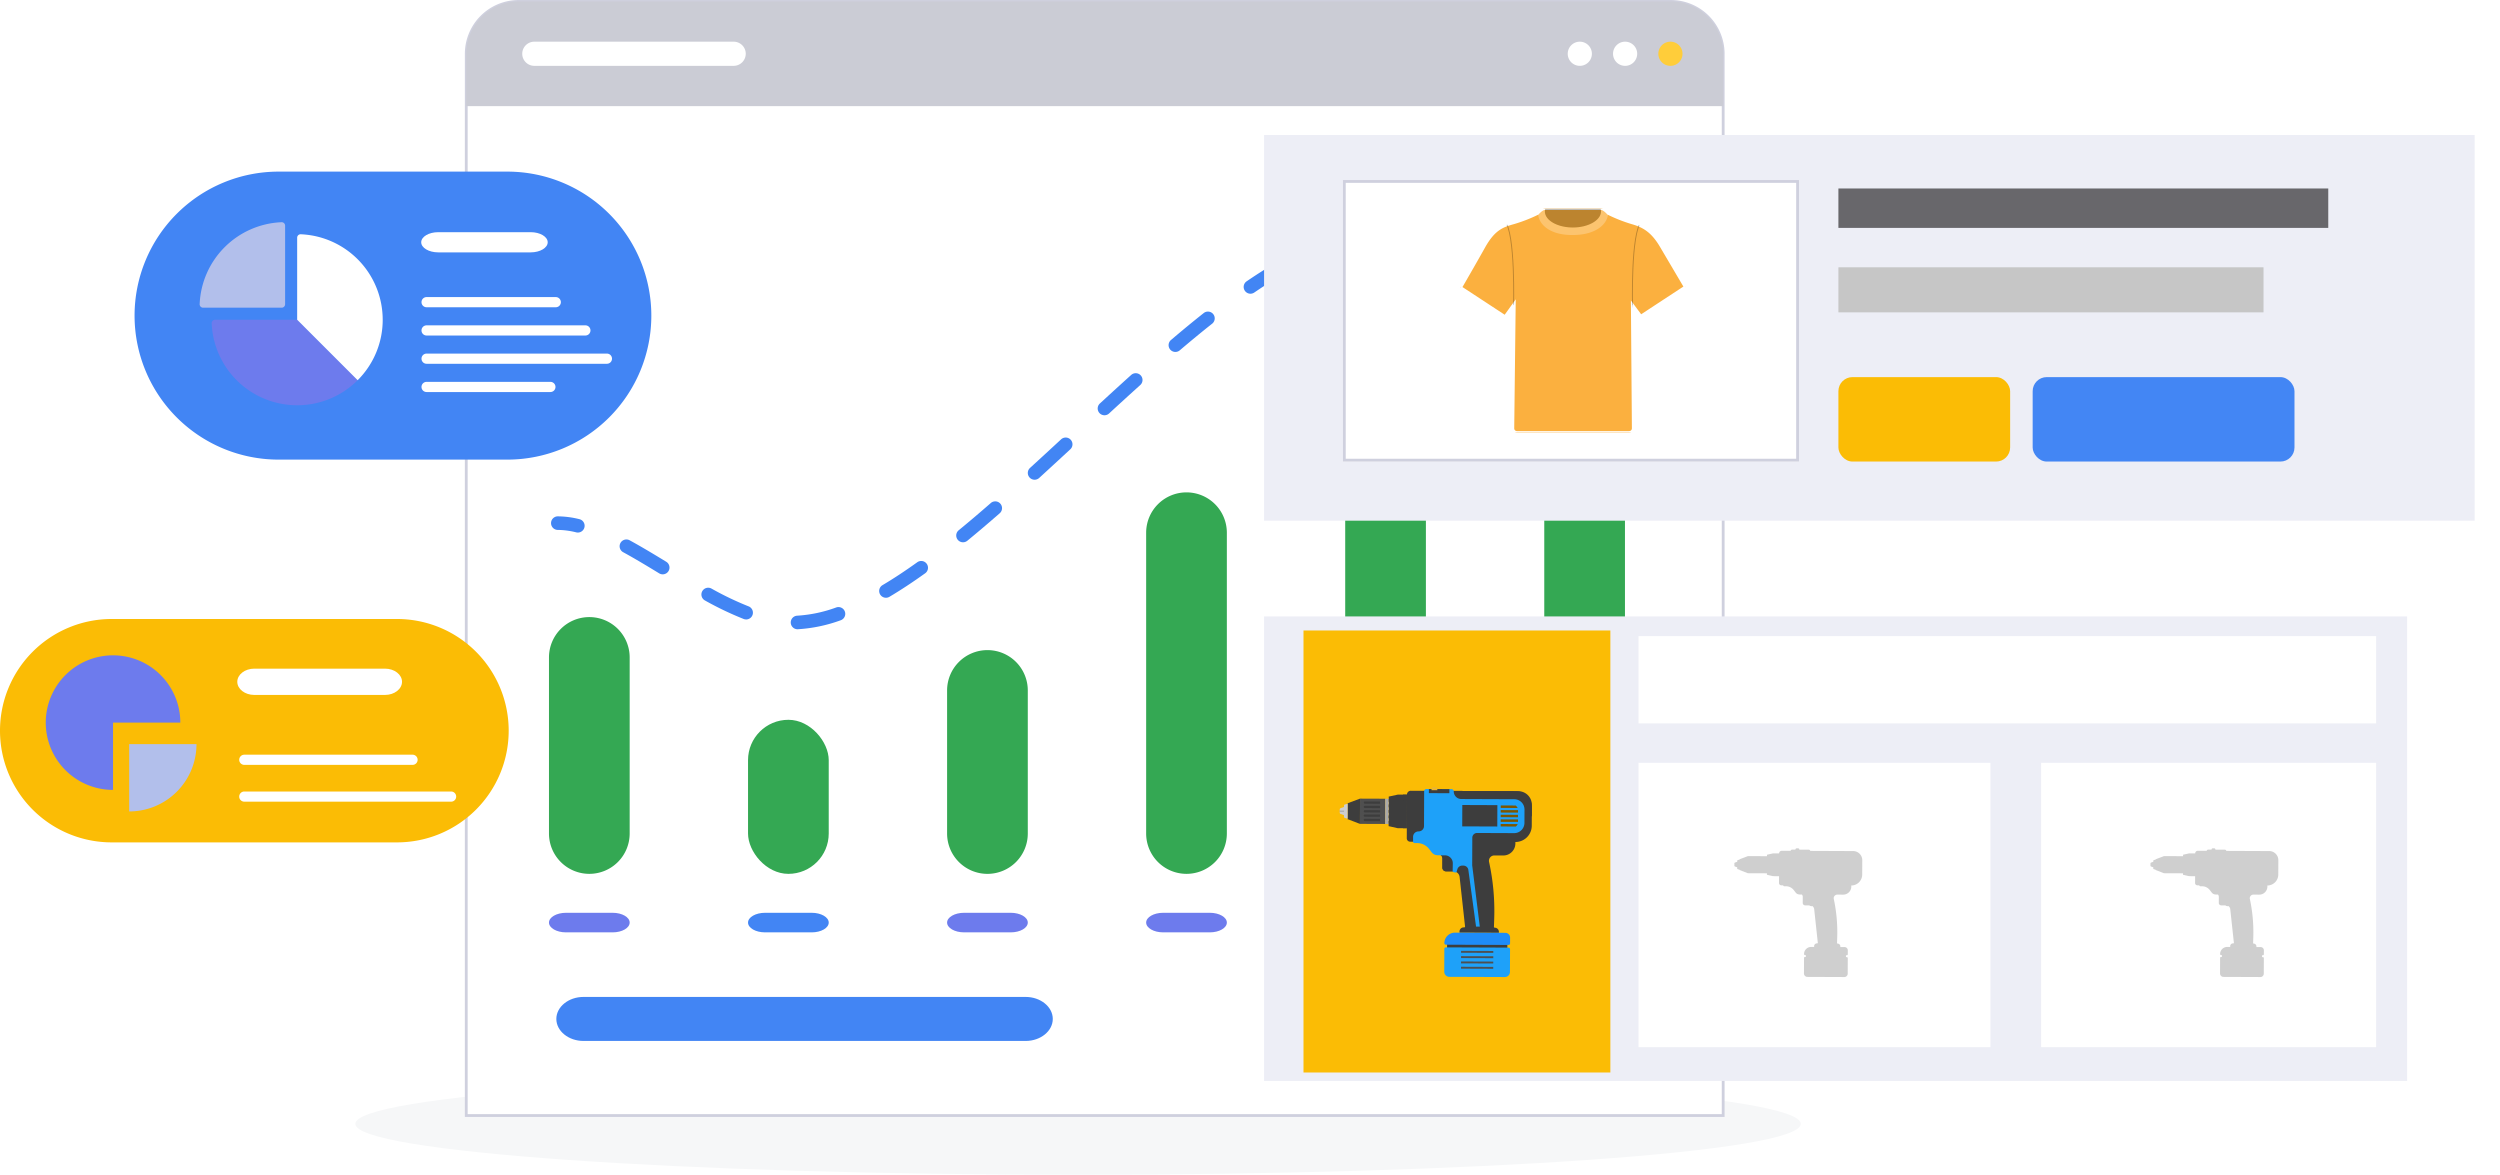
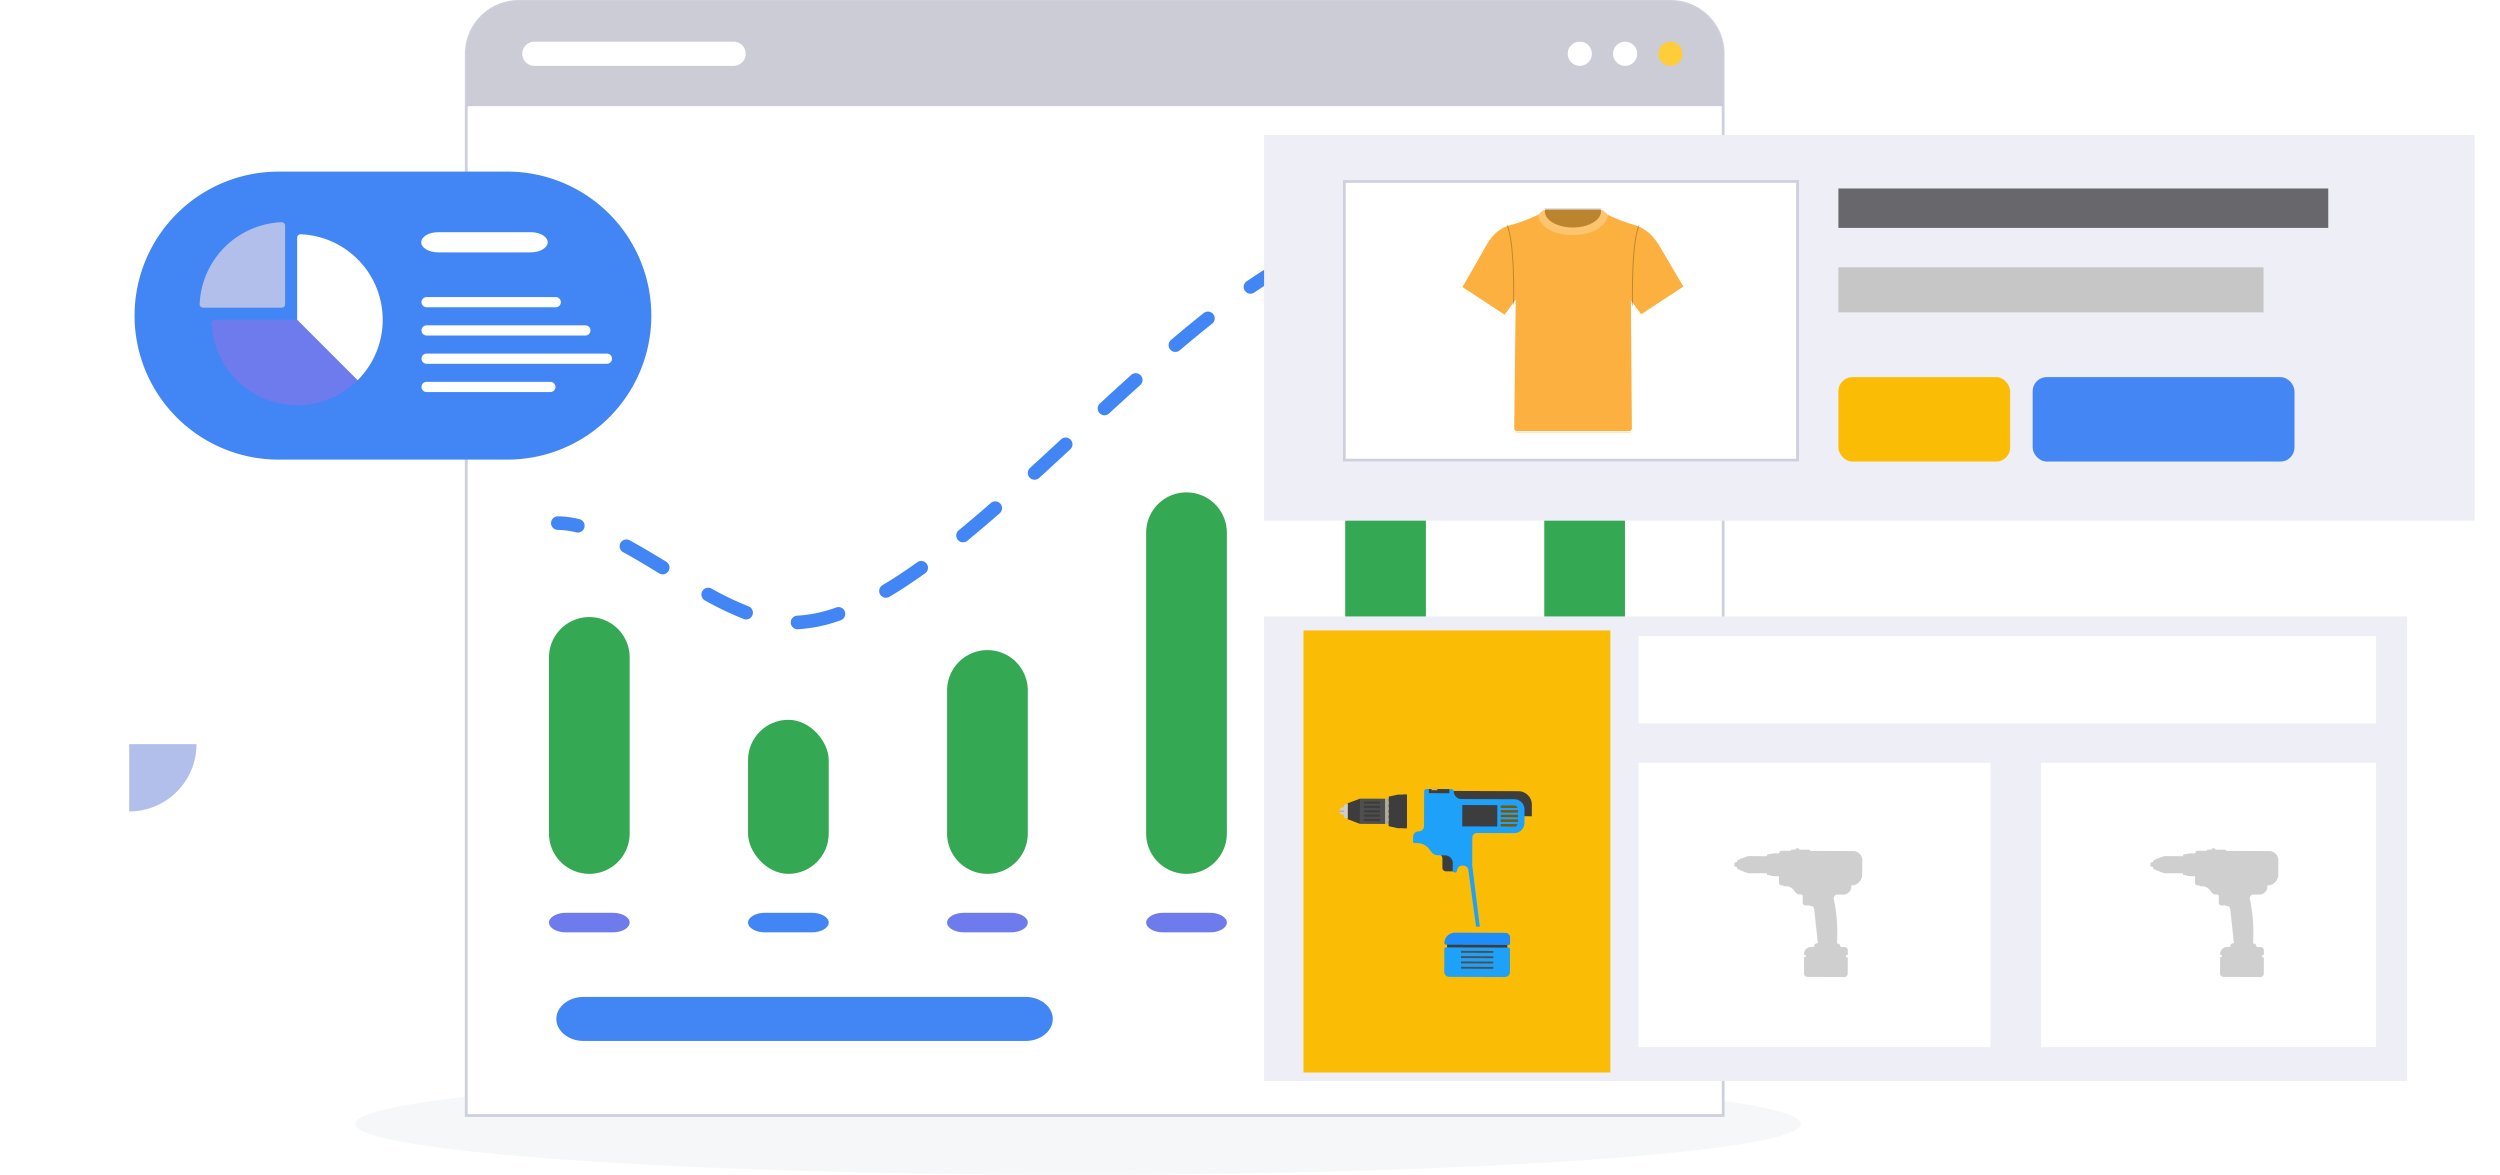
<svg xmlns="http://www.w3.org/2000/svg" width="888" height="417.275" viewBox="0 0 888 417.275">
  <defs>
    <style>.a{fill:#f6f7f8;}.b,.u,.v{fill:none;}.c{mix-blend-mode:multiply;isolation:isolate;}.d{clip-path:url(#a);}.e,.h{fill:#fff;}.e{stroke:#cfd0de;}.f{fill:#cbccd5;}.g{fill:#ffcd3a;}.i,.w{fill:#4285f4;}.j{fill:#34a853;}.k{fill:#6d7bed;}.l{fill:#b2bfeb;}.m{fill:#fbbc05;}.n{fill:#edeef6;}.o{fill:#c6c6c6;}.p{fill:#68676b;}.q{clip-path:url(#d);}.r{fill:#fbb03f;stroke:#fff;}.s{opacity:0.25;}.t{clip-path:url(#f);}.u,.v{stroke:#000;}.ag,.u,.v{stroke-miterlimit:10;}.u{stroke-width:0.332px;}.v{stroke-width:0.332px;}.w{opacity:0.99;}.x{fill:#3d3d3d;}.y{fill:#4f4f4f;}.z{fill:#aaa;}.aa{fill:#cecece;}.ab{fill:#606060;}.ac{fill:#1ea1f9;}.ad{fill:#7c5600;}.ae{fill:#eab532;}.af{fill:#1e8cf9;}.ag{fill:#cfcfcf;stroke:rgba(0,0,0,0);}.ah{stroke:none;}.ai{filter:url(#g);}.aj{filter:url(#b);}</style>
    <clipPath id="a">
      <rect class="a" width="513.422" height="36.173" />
    </clipPath>
    <filter id="b" x="440" y="38.949" width="448" height="155" filterUnits="userSpaceOnUse">
      <feOffset dy="3" input="SourceAlpha" />
      <feGaussianBlur stdDeviation="3" result="c" />
      <feFlood flood-opacity="0.161" />
      <feComposite operator="in" in2="c" />
      <feComposite in="SourceGraphic" />
    </filter>
    <clipPath id="d">
      <rect class="b" width="79.807" height="79.513" />
    </clipPath>
    <clipPath id="f">
      <path class="b" d="M79.807,27.867,71.265,13.373C67.987,7.765,64.708,6.126,60.739,5a53.578,53.578,0,0,1-8.283-3.279C50.817-.086,49.955,0,49.955,0h-20.1s-.863-.086-2.5,1.726A53.578,53.578,0,0,1,18.981,5c-3.969,1.122-7.075,2.071-10.7,8.541S0,28.04,0,28.04L15.789,38.393l3.279-4.573-.518,44.26a1.467,1.467,0,0,0,1.467,1.467h39.86a1.467,1.467,0,0,0,1.467-1.467L61,34.166l3.02,4.055Z" transform="translate(0 0.001)" />
    </clipPath>
    <filter id="g" x="440" y="209.949" width="424" height="183" filterUnits="userSpaceOnUse">
      <feOffset dy="3" input="SourceAlpha" />
      <feGaussianBlur stdDeviation="3" result="h" />
      <feFlood flood-opacity="0.161" />
      <feComposite operator="in" in2="h" />
      <feComposite in="SourceGraphic" />
    </filter>
  </defs>
  <g transform="translate(-221 -5705.052)">
    <g class="c" transform="translate(347.215 6086.153)">
      <g class="d">
        <path class="a" d="M894.354,1166.793c0,9.989-114.928,18.085-256.713,18.085s-256.709-8.1-256.709-18.085S495.865,1148.7,637.642,1148.7s256.713,8.093,256.713,18.089" transform="translate(-380.933 -1148.704)" />
      </g>
    </g>
    <path class="e" d="M946.309,18.592V395.733H499.851V18.592A18.651,18.651,0,0,1,518.445,0H927.713a18.649,18.649,0,0,1,18.6,18.595" transform="translate(-113.235 5705.556)" />
    <path class="f" d="M946.309,18.592v18.6H499.851v-18.6A18.651,18.651,0,0,1,518.445,0H927.713a18.649,18.649,0,0,1,18.6,18.595" transform="translate(-113.235 5705.556)" />
    <path class="g" d="M1777.814,47.466a4.291,4.291,0,1,0,4.291-4.288,4.292,4.292,0,0,0-4.291,4.288" transform="translate(-967.77 5676.682)" />
    <path class="h" d="M1729.244,47.466a4.291,4.291,0,1,0,4.291-4.288,4.292,4.292,0,0,0-4.291,4.288" transform="translate(-935.293 5676.682)" />
    <path class="h" d="M1680.673,47.466a4.29,4.29,0,1,0,4.291-4.288,4.292,4.292,0,0,0-4.291,4.288" transform="translate(-902.814 5676.682)" />
    <path class="h" d="M639.251,47.465a4.306,4.306,0,0,1-4.29,4.293H564.153a4.291,4.291,0,1,1,0-8.582h70.809a4.3,4.3,0,0,1,4.29,4.289" transform="translate(-153.36 5676.682)" />
    <path class="i" d="M1077.587,1075.058c0,4.3-4.337,7.817-9.639,7.817H910.889c-5.3,0-9.639-3.518-9.639-7.818s4.337-7.817,9.639-7.817h157.06c5.3,0,9.639,3.518,9.639,7.818" transform="translate(-482.639 4991.923)" />
    <path class="j" d="M14.332,0h0A14.331,14.331,0,0,1,28.664,14.331v62.54A14.332,14.332,0,0,1,14.332,91.2h0A14.332,14.332,0,0,1,0,76.871V14.332A14.332,14.332,0,0,1,14.332,0Z" transform="translate(415.996 5924.242)" />
    <path class="k" d="M617.187,980.518c0-1.91-2.711-3.474-6.024-3.474H594.547c-3.313,0-6.024,1.564-6.024,3.474s2.711,3.474,6.024,3.474h16.616c3.313,0,6.024-1.563,6.024-3.474" transform="translate(-172.527 5052.233)" />
    <path class="i" d="M830.585,980.518c0-1.91-2.711-3.474-6.024-3.474H807.945c-3.313,0-6.024,1.564-6.024,3.474s2.711,3.474,6.024,3.474h16.616c3.313,0,6.024-1.563,6.024-3.474" transform="translate(-315.22 5052.233)" />
    <path class="k" d="M1043.983,980.518c0-1.91-2.711-3.474-6.024-3.474h-16.616c-3.313,0-6.024,1.564-6.024,3.474s2.711,3.473,6.024,3.473h16.616c3.313,0,6.024-1.562,6.024-3.473" transform="translate(-457.913 5052.233)" />
    <path class="k" d="M1257.384,980.518c0-1.91-2.711-3.474-6.024-3.474h-16.616c-3.314,0-6.024,1.564-6.024,3.474s2.71,3.474,6.024,3.474h16.616c3.313,0,6.024-1.563,6.024-3.474" transform="translate(-600.607 5052.233)" />
    <path class="k" d="M1470.782,980.52c0-1.91-2.71-3.474-6.024-3.474h-16.615c-3.313,0-6.024,1.564-6.024,3.474s2.711,3.474,6.024,3.474h16.615c3.314,0,6.024-1.563,6.024-3.474" transform="translate(-743.301 5052.232)" />
    <path class="k" d="M1684.181,980.52c0-1.91-2.711-3.474-6.025-3.474h-16.615c-3.313,0-6.024,1.564-6.024,3.474s2.711,3.474,6.024,3.474h16.615c3.313,0,6.025-1.563,6.025-3.474" transform="translate(-885.994 5052.232)" />
    <rect class="j" width="28.664" height="54.722" rx="14.332" transform="translate(486.701 5960.725)" />
    <path class="j" d="M14.332,0h0A14.331,14.331,0,0,1,28.663,14.331V65.146A14.331,14.331,0,0,1,14.332,79.477h0A14.332,14.332,0,0,1,0,65.145V14.332A14.332,14.332,0,0,1,14.332,0Z" transform="translate(557.408 5935.971)" />
    <path class="j" d="M14.332,0h0A14.332,14.332,0,0,1,28.664,14.332V121.173A14.331,14.331,0,0,1,14.333,135.5h0A14.332,14.332,0,0,1,0,121.172V14.332A14.332,14.332,0,0,1,14.332,0Z" transform="translate(628.113 5879.943)" />
    <rect class="j" width="28.664" height="177.197" rx="14.332" transform="translate(698.817 5838.25)" />
    <path class="j" d="M14.332,0h0A14.332,14.332,0,0,1,28.664,14.332V140.715a14.332,14.332,0,0,1-14.332,14.332h0A14.333,14.333,0,0,1,0,140.714V14.332A14.332,14.332,0,0,1,14.332,0Z" transform="translate(769.523 5860.4)" />
    <path class="i" d="M600.163,557.8a2.389,2.389,0,0,1-.575-.07,27.894,27.894,0,0,0-6.581-.867,2.41,2.41,0,0,1,0-4.819,32.661,32.661,0,0,1,7.728,1.005,2.41,2.41,0,0,1-.572,4.751" transform="translate(-173.915 5336.416)" />
    <path class="i" d="M727.381,385.435a2.41,2.41,0,0,1-.111-4.817,48.767,48.767,0,0,0,13.874-2.931,2.41,2.41,0,0,1,1.61,4.543,53.552,53.552,0,0,1-15.258,3.2c-.038,0-.077,0-.115,0m-18.255-3.48a2.4,2.4,0,0,1-.869-.163,114.068,114.068,0,0,1-13.806-6.606,2.41,2.41,0,0,1,2.329-4.219A109.374,109.374,0,0,0,710,377.3a2.41,2.41,0,0,1-.87,4.658m49.67-7.708a2.41,2.41,0,0,1-1.232-4.483c3.883-2.3,8.038-5.04,12.349-8.132a2.41,2.41,0,1,1,2.809,3.917c-4.424,3.173-8.7,5.985-12.7,8.36a2.4,2.4,0,0,1-1.227.338m-79.3-8.318a2.4,2.4,0,0,1-1.252-.353c-4.168-2.542-8.591-5.217-12.825-7.527a2.41,2.41,0,0,1,2.308-4.231c4.328,2.362,8.808,5.07,13.026,7.643a2.41,2.41,0,0,1-1.257,4.467m106.669-11.388a2.41,2.41,0,0,1-1.529-4.273c3.6-2.951,7.324-6.111,11.388-9.661a2.41,2.41,0,1,1,3.171,3.63c-4.1,3.583-7.864,6.775-11.5,9.758a2.4,2.4,0,0,1-1.527.546m25.423-22.22a2.41,2.41,0,0,1-1.625-4.19c3.664-3.343,7.344-6.739,11.034-10.153a2.41,2.41,0,0,1,3.274,3.538q-5.547,5.131-11.058,10.176a2.4,2.4,0,0,1-1.624.63m24.819-22.9a2.41,2.41,0,0,1-1.632-4.183c4.242-3.9,7.773-7.123,11.114-10.129a2.41,2.41,0,1,1,3.224,3.583c-3.327,2.994-6.846,6.2-11.074,10.093a2.4,2.4,0,0,1-1.631.637M861.6,286.935a2.41,2.41,0,0,1-1.563-4.245c4.132-3.517,7.945-6.654,11.657-9.59a2.41,2.41,0,0,1,2.99,3.78c-3.667,2.9-7.436,6-11.523,9.479a2.4,2.4,0,0,1-1.561.575m26.666-20.683a2.41,2.41,0,0,1-1.36-4.4c4.47-3.048,8.815-5.752,12.914-8.036a2.41,2.41,0,0,1,2.346,4.21c-3.974,2.215-8.194,4.841-12.545,7.808a2.4,2.4,0,0,1-1.355.419m109.466-2.35a2.4,2.4,0,0,1-.8-.139c-2.33-.824-4.731-1.692-7.191-2.581-2.264-.818-4.576-1.654-6.923-2.489a2.409,2.409,0,1,1,1.614-4.541c2.356.838,4.676,1.676,6.947,2.5,2.449.886,4.841,1.75,7.161,2.571a2.41,2.41,0,0,1-.8,4.682m-31.9-10.945a2.423,2.423,0,0,1-.681-.1c-5.244-1.542-9.929-2.7-14.323-3.551a2.41,2.41,0,0,1,.913-4.732c4.546.877,9.376,2.074,14.769,3.659a2.41,2.41,0,0,1-.678,4.722m-47.785-2.3a2.41,2.41,0,0,1-.753-4.7,59.971,59.971,0,0,1,15.233-3.048,2.409,2.409,0,1,1,.277,4.811,55.217,55.217,0,0,0-14,2.814,2.392,2.392,0,0,1-.754.122" transform="translate(-223.104 5543.128)" />
    <path class="k" d="M1726.873,313.851a36.945,36.945,0,0,1-7.663-.952,2.41,2.41,0,1,1,1.011-4.712,32.34,32.34,0,0,0,6.652.845,2.41,2.41,0,1,1,0,4.819" transform="translate(-927.31 5499.514)" />
    <path class="i" d="M51.146,0h81.26a51.146,51.146,0,0,1,51.146,51.146v0A51.147,51.147,0,0,1,132.4,102.293H51.146A51.146,51.146,0,0,1,0,51.147v0A51.146,51.146,0,0,1,51.146,0Z" transform="translate(268.8 5766.012)" />
    <path class="k" d="M278.775,362.735,257.29,341.25H228.15a1.224,1.224,0,0,0-1.221,1.264,30.387,30.387,0,0,0,51.846,20.221" transform="translate(69.26 5477.369)" />
    <path class="h" d="M348.948,279.988a30.381,30.381,0,0,0-29.12-30.358,1.218,1.218,0,0,0-1.261,1.218c0,5.708,0,29.14,0,29.14l21.485,21.485a30.3,30.3,0,0,0,8.9-21.485" transform="translate(7.986 5538.633)" />
    <path class="l" d="M243.165,267.072a1.222,1.222,0,0,0,1.222-1.221V237.933a1.219,1.219,0,0,0-1.262-1.222,30.389,30.389,0,0,0-29.094,29.1,1.219,1.219,0,0,0,1.218,1.261c4.923,0,23.03,0,27.917,0" transform="translate(77.885 5547.271)" />
    <path class="h" d="M496.485,250.983c0,1.972-2.711,3.585-6.024,3.585H457.578c-3.313,0-6.024-1.613-6.024-3.585s2.711-3.585,6.024-3.585h32.883c3.313,0,6.024,1.614,6.024,3.585" transform="translate(-80.94 5540.125)" />
    <path class="h" d="M499.562,320.587H453.673a1.807,1.807,0,0,1,0-3.614h45.889a1.807,1.807,0,1,1,0,3.614" transform="translate(-81.149 5493.603)" />
    <path class="h" d="M510.079,350.882H453.674a1.807,1.807,0,0,1,0-3.614h56.405a1.807,1.807,0,1,1,0,3.614" transform="translate(-81.149 5473.346)" />
    <path class="h" d="M517.726,381.174H453.673a1.807,1.807,0,1,1,0-3.615h64.053a1.807,1.807,0,1,1,0,3.615" transform="translate(-81.149 5453.09)" />
    <path class="h" d="M497.65,411.474H453.673a1.807,1.807,0,1,1,0-3.615H497.65a1.807,1.807,0,1,1,0,3.615" transform="translate(-81.149 5432.83)" />
    <path class="h" d="M1924.194,678.64a4.756,4.756,0,0,1-4.819,4.661h-43.419a4.663,4.663,0,1,1,0-9.321h43.419a4.756,4.756,0,0,1,4.819,4.66" transform="translate(-1030.172 5254.883)" />
    <path class="h" d="M1944.748,755.458c0,1.3-1.626,2.37-3.614,2.37H1874.75c-1.988,0-3.615-1.066-3.615-2.37s1.626-2.37,3.615-2.37h66.383c1.988,0,3.614,1.066,3.614,2.37" transform="translate(-1030.172 5201.986)" />
    <path class="h" d="M1980.6,799.4c0,1.3-1.627,2.369-3.615,2.369H1874.751c-1.988,0-3.615-1.065-3.615-2.369s1.626-2.369,3.615-2.369h102.232c1.988,0,3.615,1.066,3.615,2.369" transform="translate(-1030.172 5172.605)" />
    <path class="h" d="M1961,843.334c0,1.3-1.626,2.37-3.615,2.37H1874.75c-1.988,0-3.615-1.067-3.615-2.37s1.626-2.369,3.615-2.369h82.635c1.988,0,3.615,1.067,3.615,2.369" transform="translate(-1030.172 5143.225)" />
-     <path class="m" d="M39.674,0H141.01a39.674,39.674,0,0,1,39.674,39.674v0a39.673,39.673,0,0,1-39.673,39.673H39.674A39.674,39.674,0,0,1,0,39.674v0A39.674,39.674,0,0,1,39.674,0Z" transform="translate(221 5924.92)" />
-     <path class="k" d="M96.85,724.932H72.95v23.9a23.9,23.9,0,1,1,23.9-23.9" transform="translate(188.202 5236.793)" />
    <path class="l" d="M162.4,796.247a23.9,23.9,0,0,1-23.9,23.9v-23.9Z" transform="translate(128.392 5173.127)" />
    <path class="h" d="M312.9,719.975c0,2.567-2.711,4.668-6.024,4.668H260.411c-3.313,0-6.024-2.1-6.024-4.668s2.711-4.67,6.024-4.67h46.466c3.313,0,6.024,2.1,6.024,4.67" transform="translate(50.899 5227.25)" />
    <path class="h" d="M318.017,811.172H258.258a1.807,1.807,0,0,1,0-3.615h59.759a1.807,1.807,0,1,1,0,3.615" transform="translate(49.52 5165.563)" />
    <path class="h" d="M331.712,850.625H258.258a1.807,1.807,0,0,1,0-3.615h73.454a1.807,1.807,0,1,1,0,3.615" transform="translate(49.52 5139.183)" />
    <rect class="b" width="752.18" height="416.775" transform="translate(221 5705.552)" />
    <rect class="b" width="752.18" height="416.774" transform="translate(221 5705.553)" />
    <g transform="translate(-383.909 -3.179)">
      <g transform="translate(1054 5753)">
        <g class="aj" transform="matrix(1, 0, 0, 1, -449.09, -44.77)">
          <rect class="n" width="430" height="137" transform="translate(449 44.95)" />
        </g>
        <g transform="translate(27.494 18.745)">
          <rect class="o" width="151" height="16" transform="translate(176.416 31.434)" />
          <rect class="p" width="174" height="14" transform="translate(176.416 3.434)" />
          <g transform="translate(0 0)">
            <g class="e" transform="translate(0.416 0.434)">
              <rect class="ah" width="162" height="100" />
              <rect class="b" x="0.5" y="0.5" width="161" height="99" />
            </g>
            <g transform="translate(42.218 10.566)">
              <g transform="translate(0 0)">
                <g class="q">
                  <g transform="translate(0 -0.001)">
                    <path class="r" d="M79.807,27.867,71.265,13.373C67.987,7.765,64.708,6.126,60.739,5a53.491,53.491,0,0,1-8.283-3.279C50.817-.086,49.955,0,49.955,0h-20.1s-.863-.086-2.5,1.726A53.578,53.578,0,0,1,18.981,5c-3.969,1.122-7.075,2.071-10.7,8.541S0,28.04,0,28.04L15.789,38.393l3.279-4.573-.518,44.26a1.467,1.467,0,0,0,1.467,1.467h39.86a1.467,1.467,0,0,0,1.467-1.467L61,34.166l3.02,4.055Z" transform="translate(0 0.001)" />
                    <g class="s" transform="translate(0 0.001)">
                      <g class="q">
                        <g class="t" transform="translate(0 -0.001)">
                          <path d="M44.667,7.075c5.608,0,10.181-2.675,10.181-5.953A3.623,3.623,0,0,0,54.675,0h-20.1A3.625,3.625,0,0,0,34.4,1.035c0,3.279,4.573,5.953,10.181,5.953" transform="translate(-4.721 0.001)" />
                          <path class="h" d="M43.979,9.4h.431C53.3,9.318,56.748,4.831,56.748,1.725,55.109,0,54.332,0,54.332,0h-.259a3.364,3.364,0,0,1,.173,1.035c0,3.106-4.486,5.694-10.008,5.694s-9.922-2.588-9.922-5.694A3.365,3.365,0,0,1,34.488,0h-.259S33.453-.086,31.9,1.553C31.9,5.435,35.869,9.4,43.979,9.4" transform="translate(-4.378 0.001)" />
                          <path class="u" d="M70.791,35.8S70.014,9.141,74.069,5" transform="translate(-9.706 -0.685)" />
                          <path class="v" d="M21.292,35.8S22.069,9.141,18.1,5" transform="translate(-2.484 -0.685)" />
                        </g>
                      </g>
                    </g>
                  </g>
                </g>
              </g>
            </g>
          </g>
          <rect class="w" width="93" height="30" rx="5" transform="translate(245.416 70.434)" />
          <g transform="translate(176.213 69.986)">
            <g transform="translate(0 0)">
              <rect class="m" width="61" height="30" rx="5" transform="translate(0.203 0.448)" />
            </g>
          </g>
        </g>
      </g>
      <g transform="translate(1054 5924.214)">
        <g transform="translate(0 0)">
          <g class="ai" transform="matrix(1, 0, 0, 1, -449.09, -215.98)">
            <rect class="n" width="406" height="165" transform="translate(449 215.95)" />
          </g>
          <rect class="h" width="262" height="31" transform="translate(132.909 9.965)" />
          <rect class="h" width="125" height="101" transform="translate(132.909 54.966)" />
          <rect class="h" width="119" height="101" transform="translate(275.909 54.966)" />
          <rect class="m" width="109" height="157" transform="translate(13.909 7.965)" />
          <g transform="translate(26.78 63.613)">
            <g transform="translate(0 0)">
              <g transform="translate(38.125 55.703)">
                <g transform="translate(0 0)">
                  <rect class="x" width="2.267" height="21.402" transform="matrix(0.004, -1, 1, 0.004, 0, 2.267)" />
                </g>
              </g>
              <g transform="translate(7.18 4.075)">
                <g transform="translate(0 0)">
                  <rect class="y" width="8.969" height="8.969" transform="translate(0 8.969) rotate(-89.778)" />
                </g>
              </g>
              <g transform="translate(17.364 2.644)">
                <path class="x" d="M241.664,52.549l-3.234-.013-3.232-.729.041-10.5,3.237-.7,3.234.013Z" transform="translate(-235.198 -40.601)" />
              </g>
              <g transform="translate(16.148 4.11)">
                <g transform="translate(0 0)">
                  <rect class="z" width="8.969" height="1.219" transform="translate(0 8.969) rotate(-89.774)" />
                </g>
              </g>
              <g transform="translate(2.787 4.075)">
                <path class="x" d="M226.568,50.848l-4.392-1.676.022-5.65,4.4-1.642Z" transform="translate(-222.176 -41.88)" />
              </g>
              <g transform="translate(1.506 5.867)">
                <path class="aa" d="M222.314,48.832l-1.071-.338a.3.3,0,0,1-.211-.29l.016-4.106a.3.3,0,0,1,.214-.288l1.073-.33Z" transform="translate(-221.031 -43.48)" />
              </g>
              <g transform="translate(0 7.044)">
                <path class="aa" d="M221.194,47.433l-1.169-.409a.507.507,0,0,1-.339-.48l0-1.135a.508.508,0,0,1,.344-.478l1.172-.4Z" transform="translate(-219.686 -44.532)" />
              </g>
              <g transform="translate(0.002 8.417)">
                <g transform="translate(0 0)">
                  <rect class="ab" width="0.144" height="1.512" transform="translate(0 0.144) rotate(-89.775)" />
                </g>
              </g>
              <g transform="translate(17.367 4.185)">
                <g transform="translate(0.03)">
                  <path class="x" d="M237.223,43.013l-1.995-.008,0-1.028,2,.008a.514.514,0,0,1,.512.516h0A.513.513,0,0,1,237.223,43.013Z" transform="translate(-235.228 -41.978)" />
                </g>
                <g transform="translate(0.022 1.95)">
                  <path class="x" d="M237.216,44.755l-1.995-.008,0-1.028,2,.008a.514.514,0,0,1,.512.516h0A.514.514,0,0,1,237.216,44.755Z" transform="translate(-235.221 -43.72)" />
                </g>
                <g transform="translate(0.015 3.9)">
-                   <path class="x" d="M237.21,46.5l-2-.008,0-1.028,1.995.008a.513.513,0,0,1,.512.516h0A.514.514,0,0,1,237.21,46.5Z" transform="translate(-235.214 -45.462)" />
+                   <path class="x" d="M237.21,46.5l-2-.008,0-1.028,1.995.008a.513.513,0,0,1,.512.516A.514.514,0,0,1,237.21,46.5Z" transform="translate(-235.214 -45.462)" />
                </g>
                <g transform="translate(0.007 5.85)">
                  <path class="x" d="M237.2,48.239l-2-.008,0-1.028,1.995.008a.514.514,0,0,1,.513.516h0A.514.514,0,0,1,237.2,48.239Z" transform="translate(-235.207 -47.204)" />
                </g>
                <g transform="translate(0 7.799)">
                  <path class="x" d="M237.2,49.982l-1.995-.008,0-1.029,2,.009a.513.513,0,0,1,.512.515h0A.514.514,0,0,1,237.2,49.982Z" transform="translate(-235.201 -48.945)" />
                </g>
              </g>
              <g transform="translate(23.816 1.284)">
-                 <path class="x" d="M279.612,39.53l-37.206-.144a1.377,1.377,0,0,0-1.384,1.373h0l-.06,15.511a1.2,1.2,0,0,0,1.2,1.207l2.507.01a5.351,5.351,0,0,1,4.193,2.052l.981,1.253a2.693,2.693,0,0,0,2.108,1.031h.011a1.678,1.678,0,0,1,1.671,1.685l-.012,3.219A1.269,1.269,0,0,0,254.883,68l2.644.011a2.222,2.222,0,0,1,2.2,1.976l1.934,17.6a.3.3,0,0,1-.3.328h-.19a1.471,1.471,0,0,0-1.478,1.465l0,.4,13.989.055V89.5a1.471,1.471,0,0,0-1.465-1.476h0a.3.3,0,0,1-.294-.306l.1-2.948a81.66,81.66,0,0,0-1.83-20.107h0a1.9,1.9,0,0,1,1.865-2.3l3.182.012a4.284,4.284,0,0,0,4.3-4.267l0-.523h0a5.8,5.8,0,0,0,5.819-5.774l.026-6.454A5.8,5.8,0,0,0,279.612,39.53Z" transform="translate(-240.962 -39.386)" />
-               </g>
+                 </g>
              <g transform="translate(8.515 5.075)">
                <g transform="translate(0.024)">
                  <path class="x" d="M227.72,43.589l5.4.02,0-.816-5.4-.02a.408.408,0,0,0-.41.406h0A.408.408,0,0,0,227.72,43.589Z" transform="translate(-227.314 -42.773)" />
                </g>
                <g transform="translate(0.018 1.541)">
                  <path class="x" d="M227.715,44.966l5.4.021,0-.816-5.4-.021a.408.408,0,0,0-.41.406h0A.408.408,0,0,0,227.715,44.966Z" transform="translate(-227.309 -44.15)" />
                </g>
                <g transform="translate(0.011 3.083)">
                  <path class="x" d="M227.711,46.343l5.4.021,0-.816-5.4-.021a.408.408,0,0,0-.41.406h0A.408.408,0,0,0,227.711,46.343Z" transform="translate(-227.303 -45.527)" />
                </g>
                <g transform="translate(0.006 4.624)">
                  <path class="x" d="M227.7,47.72l5.4.021,0-.816-5.4-.021a.409.409,0,0,0-.41.406h0A.407.407,0,0,0,227.7,47.72Z" transform="translate(-227.298 -46.904)" />
                </g>
                <g transform="translate(0 6.167)">
                  <path class="x" d="M227.7,49.1l5.4.02,0-.816-5.4-.02a.407.407,0,0,0-.41.406h0A.408.408,0,0,0,227.7,49.1Z" transform="translate(-227.293 -48.282)" />
                </g>
              </g>
              <g transform="translate(39.389 1.339)">
                <path class="x" d="M283.714,48.435l.016-4.063a4.826,4.826,0,0,0-4.806-4.844l-24.05-.093,7.547,8.857Z" transform="translate(-254.874 -39.435)" />
              </g>
              <g transform="translate(34.964 22.754)">
                <path class="x" d="M251,59.558a1.673,1.673,0,0,1,1.436,1.66l-.012,3.219a1.269,1.269,0,0,0,1.265,1.274l2.644.011a2.191,2.191,0,0,1,.517.069l.949-7.2-6.883-.027Z" transform="translate(-250.921 -58.566)" />
              </g>
              <g transform="translate(26.048 0.671)">
                <path class="ac" d="M278.9,42.456l-18.812-.074a2.687,2.687,0,0,1-2.676-2.7h0a.809.809,0,0,0-.806-.812l-8.9-.035a.809.809,0,0,0-.812.806l-.048,12.341a1.9,1.9,0,0,1-1.912,1.9h-.03a1.935,1.935,0,0,0-1.942,1.928l-.007,1.7a.521.521,0,0,0,.519.523l.95,0a5.353,5.353,0,0,1,4.194,2.052l.981,1.253a2.682,2.682,0,0,0,1.328.908l.791.123,2.547.01a2.819,2.819,0,0,1,2.807,2.83l-.055,2.847a.27.27,0,0,0,.212.269l.844.185a.269.269,0,0,0,.315-.182l.334-1.065a1.785,1.785,0,0,1,1.7-1.231l.411,0a1.786,1.786,0,0,1,1.763,1.545L265.33,87.7l1.33.006-2.7-21.777L264,56.117a1.679,1.679,0,0,1,1.685-1.671l13.172.052a3.65,3.65,0,0,0,3.664-3.636l.018-4.742A3.65,3.65,0,0,0,278.9,42.456Z" transform="translate(-242.956 -38.838)" />
              </g>
              <g transform="translate(22.469 2.652)">
                <g transform="translate(0 0)">
                  <rect class="x" width="11.935" height="1.36" transform="translate(0 11.935) rotate(-89.774)" />
                </g>
              </g>
              <g transform="translate(43.512 6.343)">
                <g transform="translate(0 0)">
                  <rect class="x" width="7.588" height="12.454" transform="translate(0 7.587) rotate(-89.778)" />
                </g>
              </g>
              <g transform="translate(57.162 6.501)">
                <g transform="translate(0.026)">
                  <path class="ad" d="M276.091,44.068l-5.314-.021,0,.879,6.009.024A2.635,2.635,0,0,0,276.091,44.068Z" transform="translate(-270.774 -44.047)" />
                </g>
                <g transform="translate(0.019 1.647)">
                  <g transform="translate(0 0)">
                    <rect class="ad" width="0.878" height="6.147" transform="translate(0 0.878) rotate(-89.777)" />
                  </g>
                </g>
                <g transform="translate(0.013 3.294)">
                  <g transform="translate(0 0)">
                    <rect class="ad" width="0.878" height="6.147" transform="translate(0 0.878) rotate(-89.777)" />
                  </g>
                </g>
                <g transform="translate(0.006 4.941)">
                  <g transform="translate(0 0)">
                    <rect class="ad" width="0.879" height="6.147" transform="translate(0 0.878) rotate(-89.778)" />
                  </g>
                </g>
                <g transform="translate(0 6.589)">
                  <path class="ad" d="M270.754,49.933l0,.878,5.4.021a2.653,2.653,0,0,0,.648-.875Z" transform="translate(-270.751 -49.933)" />
                </g>
              </g>
              <g transform="translate(31.666 0.674)">
                <g transform="translate(0 0)">
                  <rect class="x" width="1.451" height="7.278" transform="matrix(0.004, -1, 1, 0.004, 0, 1.451)" />
                </g>
              </g>
              <g transform="translate(32.603)">
                <path class="ae" d="M250.267,38.242l-.846,0a.6.6,0,0,0-.607.6l0,.484,2.056.008v-.484A.6.6,0,0,0,250.267,38.242Z" transform="translate(-248.812 -38.239)" />
              </g>
              <g transform="translate(37.167 51.677)">
                <path class="af" d="M275.688,88.772l-22.264-.086a.537.537,0,0,1-.535-.538h0a3.759,3.759,0,0,1,3.772-3.743l17.887.071a1.694,1.694,0,0,1,1.687,1.7l-.009,2.063A.536.536,0,0,1,275.688,88.772Z" transform="translate(-252.889 -84.404)" />
              </g>
              <g transform="translate(37.128 56.91)">
                <path class="ac" d="M274.371,99.62l-19.71-.076a1.815,1.815,0,0,1-1.807-1.821l.031-8.109a.537.537,0,0,1,.54-.535l22.264.087a.535.535,0,0,1,.534.538l-.031,8.109A1.813,1.813,0,0,1,274.371,99.62Z" transform="translate(-252.854 -89.079)" />
              </g>
              <g transform="translate(43.098 58.148)">
                <g transform="translate(0 0)">
                  <rect class="y" width="0.68" height="11.449" transform="matrix(0.004, -1, 1, 0.004, 0, 0.68)" />
                </g>
              </g>
              <g transform="translate(43.091 60.03)">
                <g transform="translate(0 0)">
                  <rect class="y" width="0.68" height="11.449" transform="matrix(0.004, -1, 1, 0.004, 0, 0.68)" />
                </g>
              </g>
              <g transform="translate(43.084 61.912)">
                <g transform="translate(0 0)">
                  <rect class="y" width="0.68" height="11.449" transform="translate(0 0.68) rotate(-89.778)" />
                </g>
              </g>
              <g transform="translate(43.076 63.793)">
                <g transform="translate(0 0)">
                  <rect class="y" width="0.68" height="11.449" transform="translate(0 0.68) rotate(-89.778)" />
                </g>
              </g>
            </g>
          </g>
        </g>
        <path class="ag" d="M39.034,45.715l-13.119-.051a1.218,1.218,0,0,1-1.2-1.234l.022-5.5a.362.362,0,0,1,.36-.363h.285l0-.644h-.286a.361.361,0,0,1-.356-.364,2.524,2.524,0,0,1,2.51-2.538l1.072,0,0-.274a.987.987,0,0,1,.982-.993h.127a.2.2,0,0,0,.2-.222l-1.287-11.93a1.512,1.512,0,0,0-.743-1.144.179.179,0,0,1-.2.1l-.562-.125a.184.184,0,0,1-.14-.171l-1.581-.007a.853.853,0,0,1-.842-.864l.008-2.181a1.151,1.151,0,0,0-.085-.442l0,0a.106.106,0,0,1-.006-.014,1.14,1.14,0,0,0-.239-.352l-.781,0-.526-.083a1.794,1.794,0,0,1-.885-.617l-.651-.848a3.537,3.537,0,0,0-2.791-1.39l-.634,0a.35.35,0,0,1-.344-.33l-.691,0a.808.808,0,0,1-.8-.819L15.893,1.8,15.861,9.89l-.906,0h0L13.707,9.88l-2.151-.493,0-1.083V8.122h0l0-.624h0l0,1.369-.81,0,.022-6.079.812,0,0-.519,2.154-.477,1.248.006h0l.906,0a.922.922,0,0,1,.919-.931l3.16.013A.541.541,0,0,1,20.5.454l.582,0h0l.619,0V.408A.407.407,0,0,1,22.1,0h.564a.407.407,0,0,1,.4.411V.464l1.1,0,2.254.009a.542.542,0,0,1,.524.432L41.578.967h.059l.587,0a3.244,3.244,0,0,1,3.2,3.283l-.011,2.754h0L45.4,9.285A3.892,3.892,0,0,1,41.53,13.2v.353a2.878,2.878,0,0,1-2.863,2.892l-2.117-.008A1.28,1.28,0,0,0,35.309,18a56.321,56.321,0,0,1,1.216,13.628l-.064,2a.2.2,0,0,0,.2.207.989.989,0,0,1,.976,1l0,.232-1.294-.005,2.817.011a1.141,1.141,0,0,1,1.125,1.152l-.007,1.4a.362.362,0,0,1-.359.363h-.287l0,.646h.286a.36.36,0,0,1,.356.365l-.022,5.5a1.215,1.215,0,0,1-1.2,1.223ZM11.567,6.8l0-.626h0Zm0-.974V5.808ZM4.779,8.841,1.855,7.7,1.87,3.874,4.8,2.762l5.97.023-.022,6.079ZM1.142,7.374A.208.208,0,0,1,1,7.177l0-.616,0,.18L.226,6.463A.339.339,0,0,1,0,6.139l0-.384V5.7H0V5.369a.342.342,0,0,1,.229-.324l.779-.271V4.395A.205.205,0,0,1,1.154,4.2l.714-.224L1.855,7.6Z" transform="translate(166.963 85.348)" />
        <path class="ag" d="M39.034,45.715l-13.119-.051a1.218,1.218,0,0,1-1.2-1.234l.022-5.5a.362.362,0,0,1,.36-.363h.285l0-.644h-.286a.361.361,0,0,1-.356-.364,2.524,2.524,0,0,1,2.51-2.538l1.072,0,0-.274a.987.987,0,0,1,.982-.993h.127a.2.2,0,0,0,.2-.222l-1.287-11.93a1.512,1.512,0,0,0-.743-1.144.179.179,0,0,1-.2.1l-.562-.125a.184.184,0,0,1-.14-.171l-1.581-.007a.853.853,0,0,1-.842-.864l.008-2.181a1.151,1.151,0,0,0-.085-.442l0,0a.106.106,0,0,1-.006-.014,1.14,1.14,0,0,0-.239-.352l-.781,0-.526-.083a1.794,1.794,0,0,1-.885-.617l-.651-.848a3.537,3.537,0,0,0-2.791-1.39l-.634,0a.35.35,0,0,1-.344-.33l-.691,0a.808.808,0,0,1-.8-.819L15.893,1.8,15.861,9.89l-.906,0h0L13.707,9.88l-2.151-.493,0-1.083V8.122h0l0-.624h0l0,1.369-.81,0,.022-6.079.812,0,0-.519,2.154-.477,1.248.006h0l.906,0a.922.922,0,0,1,.919-.931l3.16.013A.541.541,0,0,1,20.5.454l.582,0h0l.619,0V.408A.407.407,0,0,1,22.1,0h.564a.407.407,0,0,1,.4.411V.464l1.1,0,2.254.009a.542.542,0,0,1,.524.432L41.578.967h.059l.587,0a3.244,3.244,0,0,1,3.2,3.283l-.011,2.754h0L45.4,9.285A3.892,3.892,0,0,1,41.53,13.2v.353a2.878,2.878,0,0,1-2.863,2.892l-2.117-.008A1.28,1.28,0,0,0,35.309,18a56.321,56.321,0,0,1,1.216,13.628l-.064,2a.2.2,0,0,0,.2.207.989.989,0,0,1,.976,1l0,.232-1.294-.005,2.817.011a1.141,1.141,0,0,1,1.125,1.152l-.007,1.4a.362.362,0,0,1-.359.363h-.287l0,.646h.286a.36.36,0,0,1,.356.365l-.022,5.5a1.215,1.215,0,0,1-1.2,1.223ZM11.567,6.8l0-.626h0Zm0-.974V5.808ZM4.779,8.841,1.855,7.7,1.87,3.874,4.8,2.762l5.97.023-.022,6.079ZM1.142,7.374A.208.208,0,0,1,1,7.177l0-.616,0,.18L.226,6.463A.339.339,0,0,1,0,6.139l0-.384V5.7H0V5.369a.342.342,0,0,1,.229-.324l.779-.271V4.395A.205.205,0,0,1,1.154,4.2l.714-.224L1.855,7.6Z" transform="translate(314.752 85.348)" />
      </g>
    </g>
  </g>
</svg>